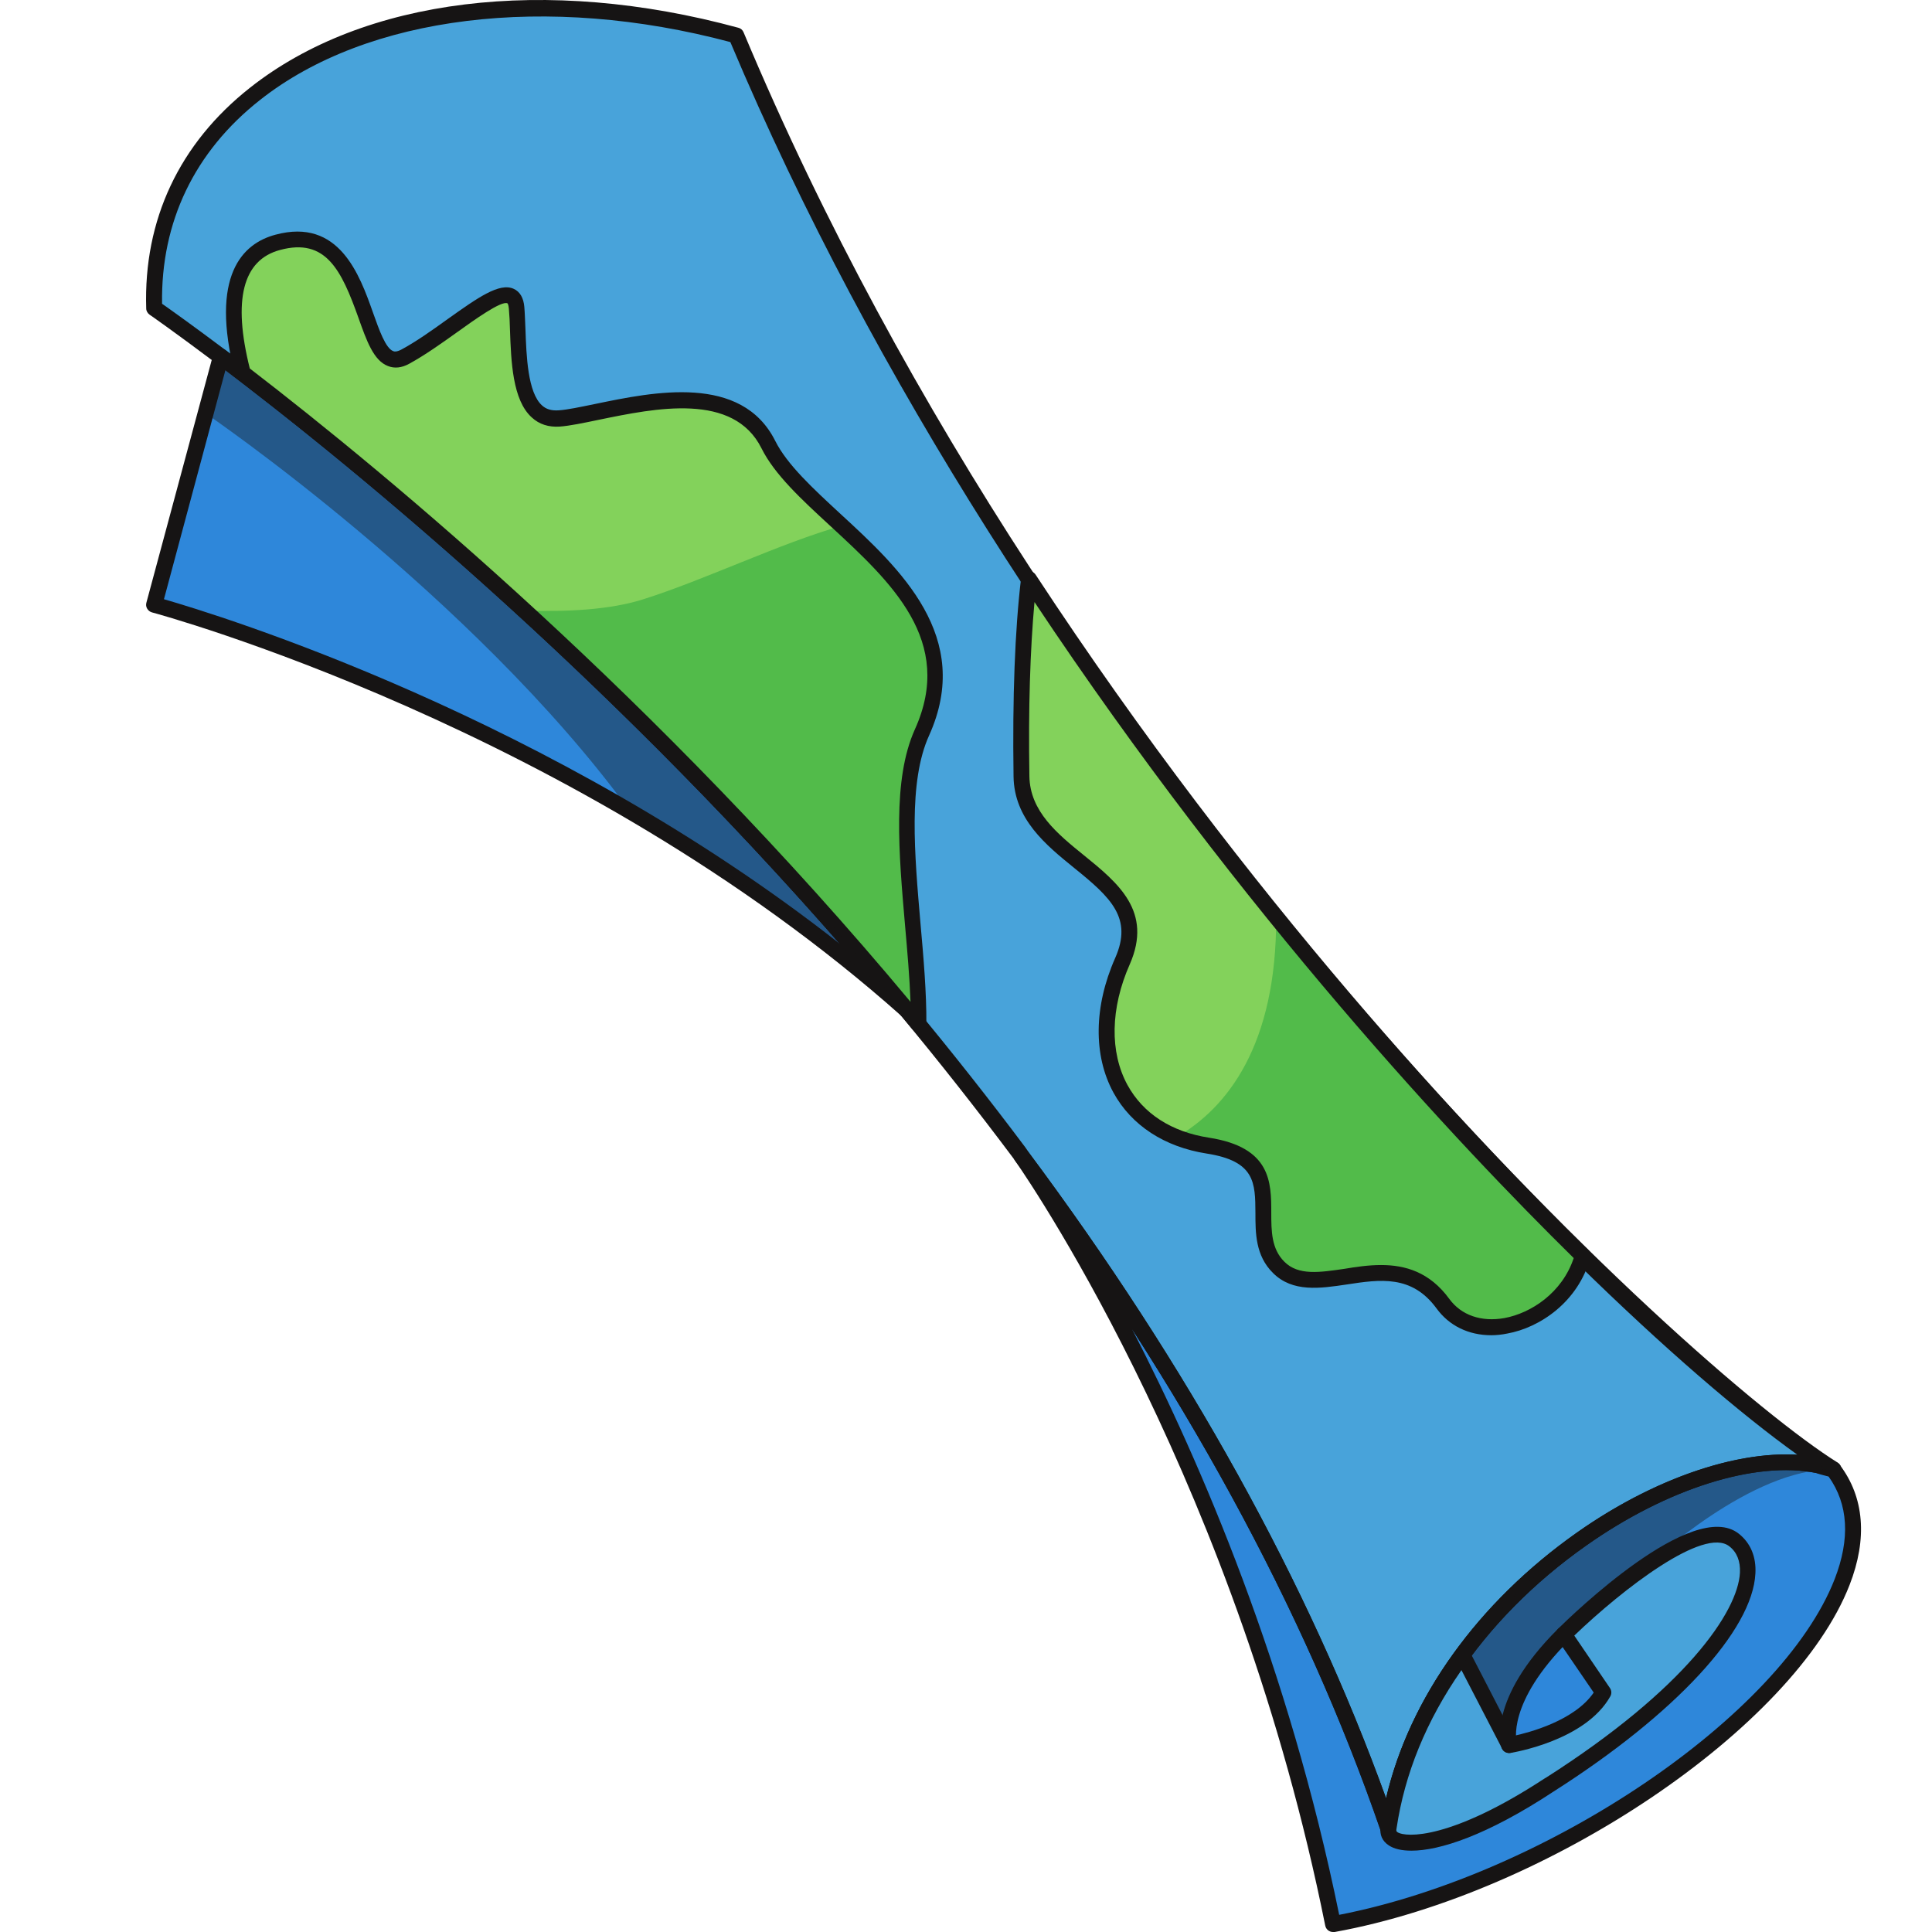
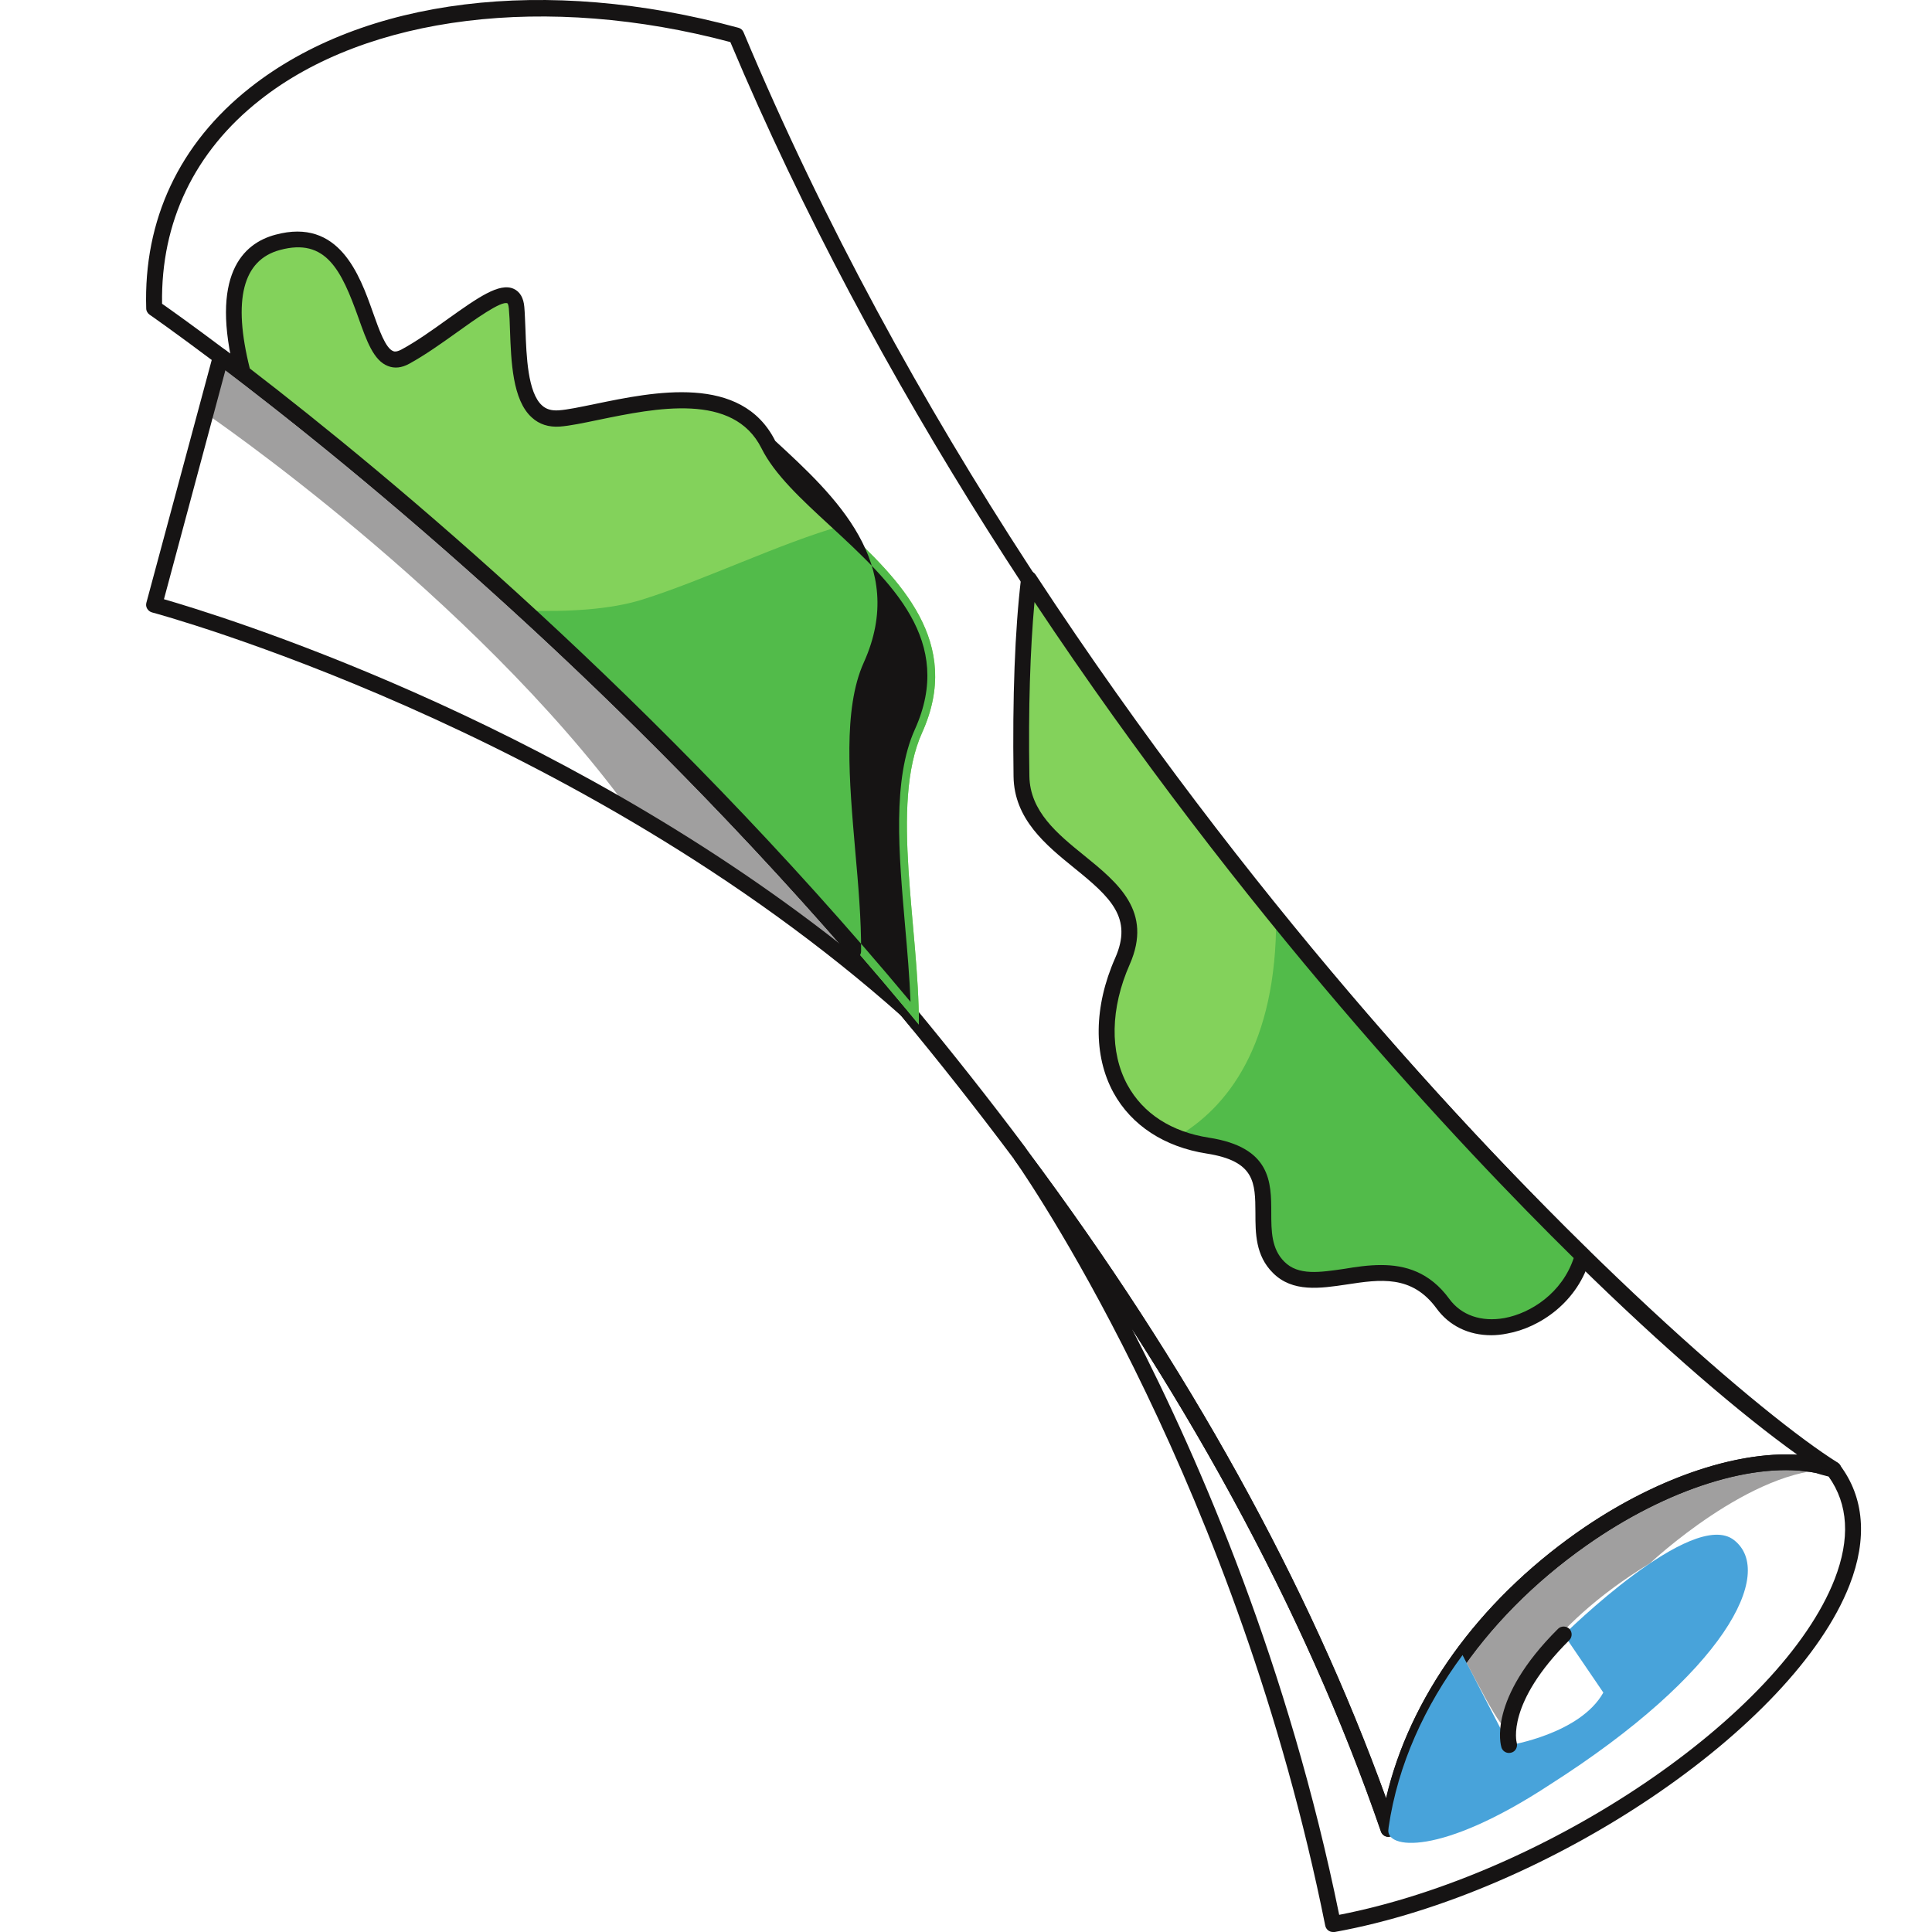
<svg xmlns="http://www.w3.org/2000/svg" version="1.1" id="Слой_1" x="0px" y="0px" viewBox="0 0 1024 1024" style="enable-background:new 0 0 1024 1024;" xml:space="preserve">
  <style type="text/css">
	.st0{fill:#48A3DA;}
	.st1{fill:#2E87DA;}
	.st2{fill:#161414;}
	.st3{fill:#83D25B;}
	.st4{fill:#52BB4A;}
	.st5{opacity:0.41;fill:#161414;}
</style>
  <g>
-     <path class="st0" d="M971.7,778.9c-2.6-0.9-5.2-1.6-7.9-2.1c-52.5-10.7-138,31.7-188.5,100.4C755.3,904.1,741,935,736,968.5   c0,0.3-0.1,0.6-0.1,0.9c-45-130.5-115.7-250.9-194.6-356.7c-0.4-0.6-0.8-1.2-1-1.5c-0.1-0.1-0.2-0.3-0.3-0.4   c-17.4-23.3-35.2-45.9-53.1-67.7c-2.1-2.6-4.2-5-6.2-7.5C345.4,372.7,200.9,253.3,128.7,197.8c-4.2-3.1-7.9-6.1-11.6-8.8   c-22.4-16.8-35.3-25.8-35.3-25.8C77.9,38.8,223.2-26.6,390.2,18.8c4.5,10.8,9.2,21.7,14.1,32.4c20.8,46.7,43.9,92.3,68.5,136.2   c23.1,41.3,47.5,81.2,72.6,119.5c97.8,148.8,206.8,273.5,293.5,358.6C896.4,722.3,944,761.5,971.7,778.9z" />
-     <path class="st1" d="M480.7,535.5c-175-155.7-399-214.9-399-214.9L117.1,189C184.5,239.9,337.8,363.5,480.7,535.5z" />
-     <path class="st1" d="M706.5,1019.8c-46.1-230.1-152.1-388.2-165.2-407.1C620.2,718.5,691,838.9,735.9,969.4   C753,850,890.6,761.8,963.7,776.7c2.7,0.9,5.3,1.5,7.9,2.1C1025.9,850.3,858.8,992.2,706.5,1019.8z" />
    <path class="st2" d="M735.9,973.6c-1.8,0-3.4-1.1-4-2.8C691.4,853,626.1,733.4,538,615.2l-0.9-1.3c-19.4-25.9-39.3-51.2-59.6-75.6   c-139.4-167.7-287.2-288.7-363-345.8c-22.1-16.6-35-25.6-35.2-25.7c-1.1-0.8-1.8-2-1.8-3.3c-1.5-47,17.6-87.5,55-117   C192.7-1.1,289.4-13,391.3,14.7c1.3,0.3,2.3,1.2,2.8,2.4c170.8,407.5,501.5,709.1,579.9,758.1c1.8,1.1,2.5,3.4,1.6,5.4   c-0.9,1.9-3.1,2.9-5.1,2.2c-2.4-0.8-4.8-1.5-7.4-2c-32.6-6.7-79.4,8.1-122.3,38.3c-55.8,39.3-92.5,94.3-100.5,150.7   c-0.3,1.9-1.8,3.4-3.8,3.6C736.2,973.6,736.1,973.6,735.9,973.6z M85.9,161c4.3,3,16.1,11.4,33.7,24.6   c76,57.4,224.5,178.8,364.4,347.2c20.4,24.6,40.4,49.9,59.5,75.4l1.4,2.1c84.8,113.8,148.7,229.1,189.8,342.9   C747,900,783.2,849.4,835.8,812.3c39.9-28.1,83.3-43.1,116.8-41.3c-118.7-85-412.4-384.9-565.5-748.7C290-3.6,194.6,8.1,137.8,53   C103.1,80.3,85.2,117.7,85.9,161z" />
    <path class="st2" d="M480.7,539.7c-1,0-2-0.4-2.8-1.1c-172.2-153.2-395-213.4-397.3-214c-1.1-0.3-2-1-2.6-2c-0.6-1-0.7-2.1-0.4-3.2   L113,187.9c0.4-1.4,1.4-2.4,2.7-2.9c1.3-0.5,2.8-0.2,3.9,0.6c76,57.4,224.5,178.8,364.4,347.2c1.4,1.7,1.3,4.2-0.3,5.7   C482.9,539.3,481.8,539.7,480.7,539.7z M86.9,317.6c28.8,8.3,205,62.2,358.3,182.7C318.8,355.7,190.6,250.1,119.5,196.1L86.9,317.6   z" />
    <path class="st2" d="M706.5,1024c-2,0-3.7-1.4-4.1-3.4c-46.2-230.1-152.5-388.3-164.5-405.6c-1.3-1.9-0.9-4.5,1-5.8   c1.9-1.3,4.5-1,5.8,0.9c85,114,148.8,229.3,189.9,343C747,900,783.2,849.4,835.8,812.3c44.8-31.6,94.2-46.8,128.8-39.7   c3,0.9,5.5,1.6,8.1,2.2c0.9,0.2,1.8,0.8,2.4,1.6c13,17.1,14.8,39.1,5.2,63.7c-29.5,75.7-159.6,163.4-272.9,183.9   C707,1024,706.8,1024,706.5,1024z M600,704.4c36.9,71.5,83,179.2,109.8,310.5c110-21.4,234.3-105.4,262.6-177.9   c8.3-21.4,7.3-39.7-3.2-54.4c-2.3-0.6-4.5-1.1-6.7-1.9c-32-6.5-78.9,8.2-121.8,38.5c-55.8,39.3-92.5,94.3-100.5,150.7   c-0.3,1.9-1.8,3.4-3.8,3.6c-2.1,0.2-3.8-1-4.4-2.8C701.6,882.6,657.3,793.3,600,704.4z" />
    <path class="st0" d="M821.3,946c-58.1,38.1-87.2,34.1-85.4,23.4c0-0.2,0.1-0.5,0.1-0.9c4.9-33.5,19.3-64.4,39.2-91.3l24.7,47.8   c0,0,37.6-5.9,49.9-27.9c-20.9-30.7-20.9-30.7-20.9-30.7s68.2-67.5,90.2-50.1C941.2,833.6,914.3,886.8,821.3,946z" />
-     <path class="st2" d="M748.1,980.9c-5.3,0-9.3-1-12-2.8c-3.4-2.2-5-5.7-4.3-9.5c4.9-33.1,18.3-64.5,40-94c0.9-1.2,2.3-1.8,3.7-1.7   c1.4,0.1,2.7,1,3.4,2.3l23.2,44.9c8.4-1.8,32.4-8.1,42.6-23l-19.4-28.4c-1.2-1.7-0.9-3.9,0.5-5.4c7.3-7.2,71.6-69.6,95.8-50.4   c6.2,4.9,9.3,12.2,8.8,21.1c-1.5,30.2-42.5,74.5-106.9,115.5C788,972.9,762.9,980.9,748.1,980.9z M774.6,885.2   c-18.6,26.7-30.1,54.9-34.4,83.9c-0.2,1.2-0.2,1.5,0.5,2c4.5,2.9,28.5,4,78.3-28.7c0,0,0,0,0.1,0c74.4-47.4,102-88.2,103.1-108.8   c0.3-6.1-1.6-10.9-5.6-14c-13.4-10.6-56.4,22.5-82.2,47.3l18.9,27.8c0.9,1.3,1,3,0.2,4.4c-13.2,23.5-51.3,29.7-52.9,30   c-1.8,0.3-3.6-0.6-4.4-2.2L774.6,885.2z" />
    <path class="st2" d="M799.8,929.1c-1.8,0-3.4-1.1-4-2.9c-0.3-1-7.7-25.4,30-62.9c1.6-1.6,4.3-1.6,6,0c1.6,1.7,1.6,4.3,0,6   c-33.6,33.4-28,54.1-27.9,54.4c0.6,2.2-0.6,4.6-2.8,5.2C800.7,929,800.3,929.1,799.8,929.1z" />
    <path class="st3" d="M488.7,388.4c-17.1,37.9-1.5,103.8-1.7,154.6c-2.1-2.6-4.2-5-6.2-7.5C412,452.8,340.8,381.2,277.9,323.6   c-60.8-55.8-113.7-98.5-149.3-125.8c-7.5-29.3-8.9-61.9,18.5-69.3c52-14.1,41.6,74.6,67.6,60.6c26.1-14.1,57.3-46.4,59-25.9   c1.7,20.5-1.7,60.4,22.5,58.7c24.3-1.7,90.1-27.7,111,13.8c7.1,14.2,22.6,28,38.7,42.9C477.2,307.5,510.4,340.4,488.7,388.4z" />
    <path class="st3" d="M838.8,665.6c-9.6,34.9-55.6,50.9-74,25.4c-25.9-35.4-66.6,1.2-87.1-19.3c-20.4-20.4,10.8-57-37.6-64.5   c-6-1-11.5-2.5-16.5-4.5c-35.5-14-46.6-52.8-28.7-93.3c20.4-46.3-52.9-52.8-53.5-98c-0.6-43.9,0.9-78.2,4-104.5   c42.5,64.6,87,124.7,131,179C733.6,556.6,789.8,617.4,838.8,665.6z" />
    <path class="st4" d="M488.7,388.4c-17.1,37.9-1.5,103.8-1.7,154.6c-2.1-2.6-4.2-5-6.2-7.5C412,452.8,340.8,381.2,277.9,323.6   c23.2,0.8,45.5-0.5,62.5-5.8c32.6-10.2,72.9-29.8,105.6-39.1C477.2,307.5,510.4,340.4,488.7,388.4z" />
    <path class="st4" d="M838.8,665.6c-9.6,34.9-55.6,50.9-74,25.4c-25.9-35.4-66.6,1.2-87.1-19.3c-20.4-20.4,10.8-57-37.6-64.5   c-6-1-11.5-2.5-16.5-4.5c26.8-15.5,53.1-48.6,52.8-116.8C733.6,556.6,789.8,617.4,838.8,665.6z" />
-     <path class="st2" d="M487,547.2c-1.2,0-2.4-0.5-3.2-1.5l-6.2-7.5C343.2,376.7,199.7,257.7,126.1,201.1c-0.7-0.6-1.3-1.4-1.5-2.3   c-13.6-53,4.1-69.8,21.4-74.4c33.7-9.1,44.6,21.2,51.7,41.3c3.3,9.3,6.7,18.9,10.7,20.4c0.4,0.2,1.6,0.6,4.3-0.8   c8-4.3,16.4-10.3,24.6-16.2c15.9-11.3,27.4-19.5,35-16c3.3,1.5,5.2,4.8,5.6,9.6c0.3,3.5,0.4,7.5,0.6,11.8   c0.5,14.2,1.2,33.6,8.8,40.4c2.2,2,4.9,2.8,8.6,2.6c4.9-0.3,11.7-1.8,19.6-3.4c30.9-6.4,77.5-16.1,95.4,19.6   c6.3,12.6,20,25.2,34.6,38.7c31.5,29,70.6,65.1,46.9,117.5l0,0c-11.1,24.6-7.7,62.8-4.5,99.8c1.6,17.9,3.2,36.4,3.1,53.1   c0,1.8-1.1,3.3-2.8,4C487.9,547.1,487.4,547.2,487,547.2z M132.4,195.3c74,56.9,216.5,175.3,350.2,335.7c-0.5-13-1.7-26.9-2.9-40.4   c-3.3-38.1-6.8-77.4,5.2-104c0,0,0,0,0,0c21.2-46.9-12.4-77.9-44.9-107.9c-15.2-14-29.5-27.2-36.4-41.1   c-14.9-29.8-56.1-21.3-86.2-15.1c-8.2,1.7-15.3,3.2-20.7,3.6c-5.9,0.4-10.9-1.2-14.8-4.8c-10.3-9.2-11-29.8-11.6-46.4   c-0.1-4.1-0.3-8-0.6-11.4c-0.2-2.2-0.7-2.7-0.7-2.7c-3.1-1.7-17.8,8.9-26.6,15.2c-8.4,6-17.1,12.2-25.5,16.8   c-4,2.2-7.8,2.6-11.3,1.2c-7.6-2.9-11.3-13.4-15.6-25.5c-9-25.2-17.2-42.6-41.6-36C128.6,137.8,123.3,159,132.4,195.3z" />
+     <path class="st2" d="M487,547.2c-1.2,0-2.4-0.5-3.2-1.5l-6.2-7.5C343.2,376.7,199.7,257.7,126.1,201.1c-0.7-0.6-1.3-1.4-1.5-2.3   c-13.6-53,4.1-69.8,21.4-74.4c33.7-9.1,44.6,21.2,51.7,41.3c3.3,9.3,6.7,18.9,10.7,20.4c0.4,0.2,1.6,0.6,4.3-0.8   c8-4.3,16.4-10.3,24.6-16.2c15.9-11.3,27.4-19.5,35-16c3.3,1.5,5.2,4.8,5.6,9.6c0.3,3.5,0.4,7.5,0.6,11.8   c0.5,14.2,1.2,33.6,8.8,40.4c2.2,2,4.9,2.8,8.6,2.6c4.9-0.3,11.7-1.8,19.6-3.4c30.9-6.4,77.5-16.1,95.4,19.6   c31.5,29,70.6,65.1,46.9,117.5l0,0c-11.1,24.6-7.7,62.8-4.5,99.8c1.6,17.9,3.2,36.4,3.1,53.1   c0,1.8-1.1,3.3-2.8,4C487.9,547.1,487.4,547.2,487,547.2z M132.4,195.3c74,56.9,216.5,175.3,350.2,335.7c-0.5-13-1.7-26.9-2.9-40.4   c-3.3-38.1-6.8-77.4,5.2-104c0,0,0,0,0,0c21.2-46.9-12.4-77.9-44.9-107.9c-15.2-14-29.5-27.2-36.4-41.1   c-14.9-29.8-56.1-21.3-86.2-15.1c-8.2,1.7-15.3,3.2-20.7,3.6c-5.9,0.4-10.9-1.2-14.8-4.8c-10.3-9.2-11-29.8-11.6-46.4   c-0.1-4.1-0.3-8-0.6-11.4c-0.2-2.2-0.7-2.7-0.7-2.7c-3.1-1.7-17.8,8.9-26.6,15.2c-8.4,6-17.1,12.2-25.5,16.8   c-4,2.2-7.8,2.6-11.3,1.2c-7.6-2.9-11.3-13.4-15.6-25.5c-9-25.2-17.2-42.6-41.6-36C128.6,137.8,123.3,159,132.4,195.3z" />
    <path class="st2" d="M790.4,707.7c-12,0-22.3-5-29-14.2c-13.1-17.9-29.9-15.4-47.6-12.7c-14.1,2.1-28.7,4.3-39.1-6.1   c-9.3-9.2-9.3-21.2-9.3-31.8c-0.1-16-0.1-27.5-25.9-31.5c-22.3-3.5-39.8-14.9-49.3-32.2c-10.8-19.7-10.5-45.8,0.9-71.5   c9.3-21.1-2.2-31.9-21.8-47.7c-14.9-12.1-31.8-25.8-32.1-48.5c-0.6-42,0.7-77.4,4-105.1c0.2-1.8,1.5-3.2,3.2-3.6   c1.7-0.4,3.5,0.3,4.5,1.8C662.1,477.1,781,602.9,841.8,662.5c1.1,1.1,1.5,2.6,1.1,4.1c-6.4,23.4-26.7,37.1-44,40.2   C796,707.4,793.1,707.7,790.4,707.7z M732,670.5c12.7,0,25.7,3.6,36.2,18c6.3,8.6,16.9,12.3,29.2,10.1   c14.1-2.6,30.6-13.4,36.7-31.8c-60.4-59.4-175.1-181.3-285.8-347.7c-2.3,25.4-3.3,56.4-2.7,92.3c0.3,18.7,14.9,30.6,29,42   c18,14.6,36.5,29.7,24.2,57.7c-10.3,23.3-10.7,46.6-1.2,64c8.3,15.1,23.2,24.8,43.2,27.9c32.9,5.1,33,23.6,33,39.8   c0,9.8,0.1,19.1,6.9,25.9c7.4,7.5,18.8,5.7,31.9,3.8C718.6,671.5,725.2,670.5,732,670.5z" />
    <path class="st5" d="M109,219.1c0,0,141.1,96.1,224.7,210.6c67.1,42.8,109.1,72.4,137.9,96.8c-64.3-78.7-221.3-245-355.7-333.2   L109,219.1z" />
    <path class="st5" d="M874.6,828.5c0,0,54-50.8,97.1-49.6c-37.5-14.1-126.5,7-196.5,98.3c19.5,37.7,24.5,44.9,25,34.5   S817,863.5,874.6,828.5z" />
  </g>
</svg>